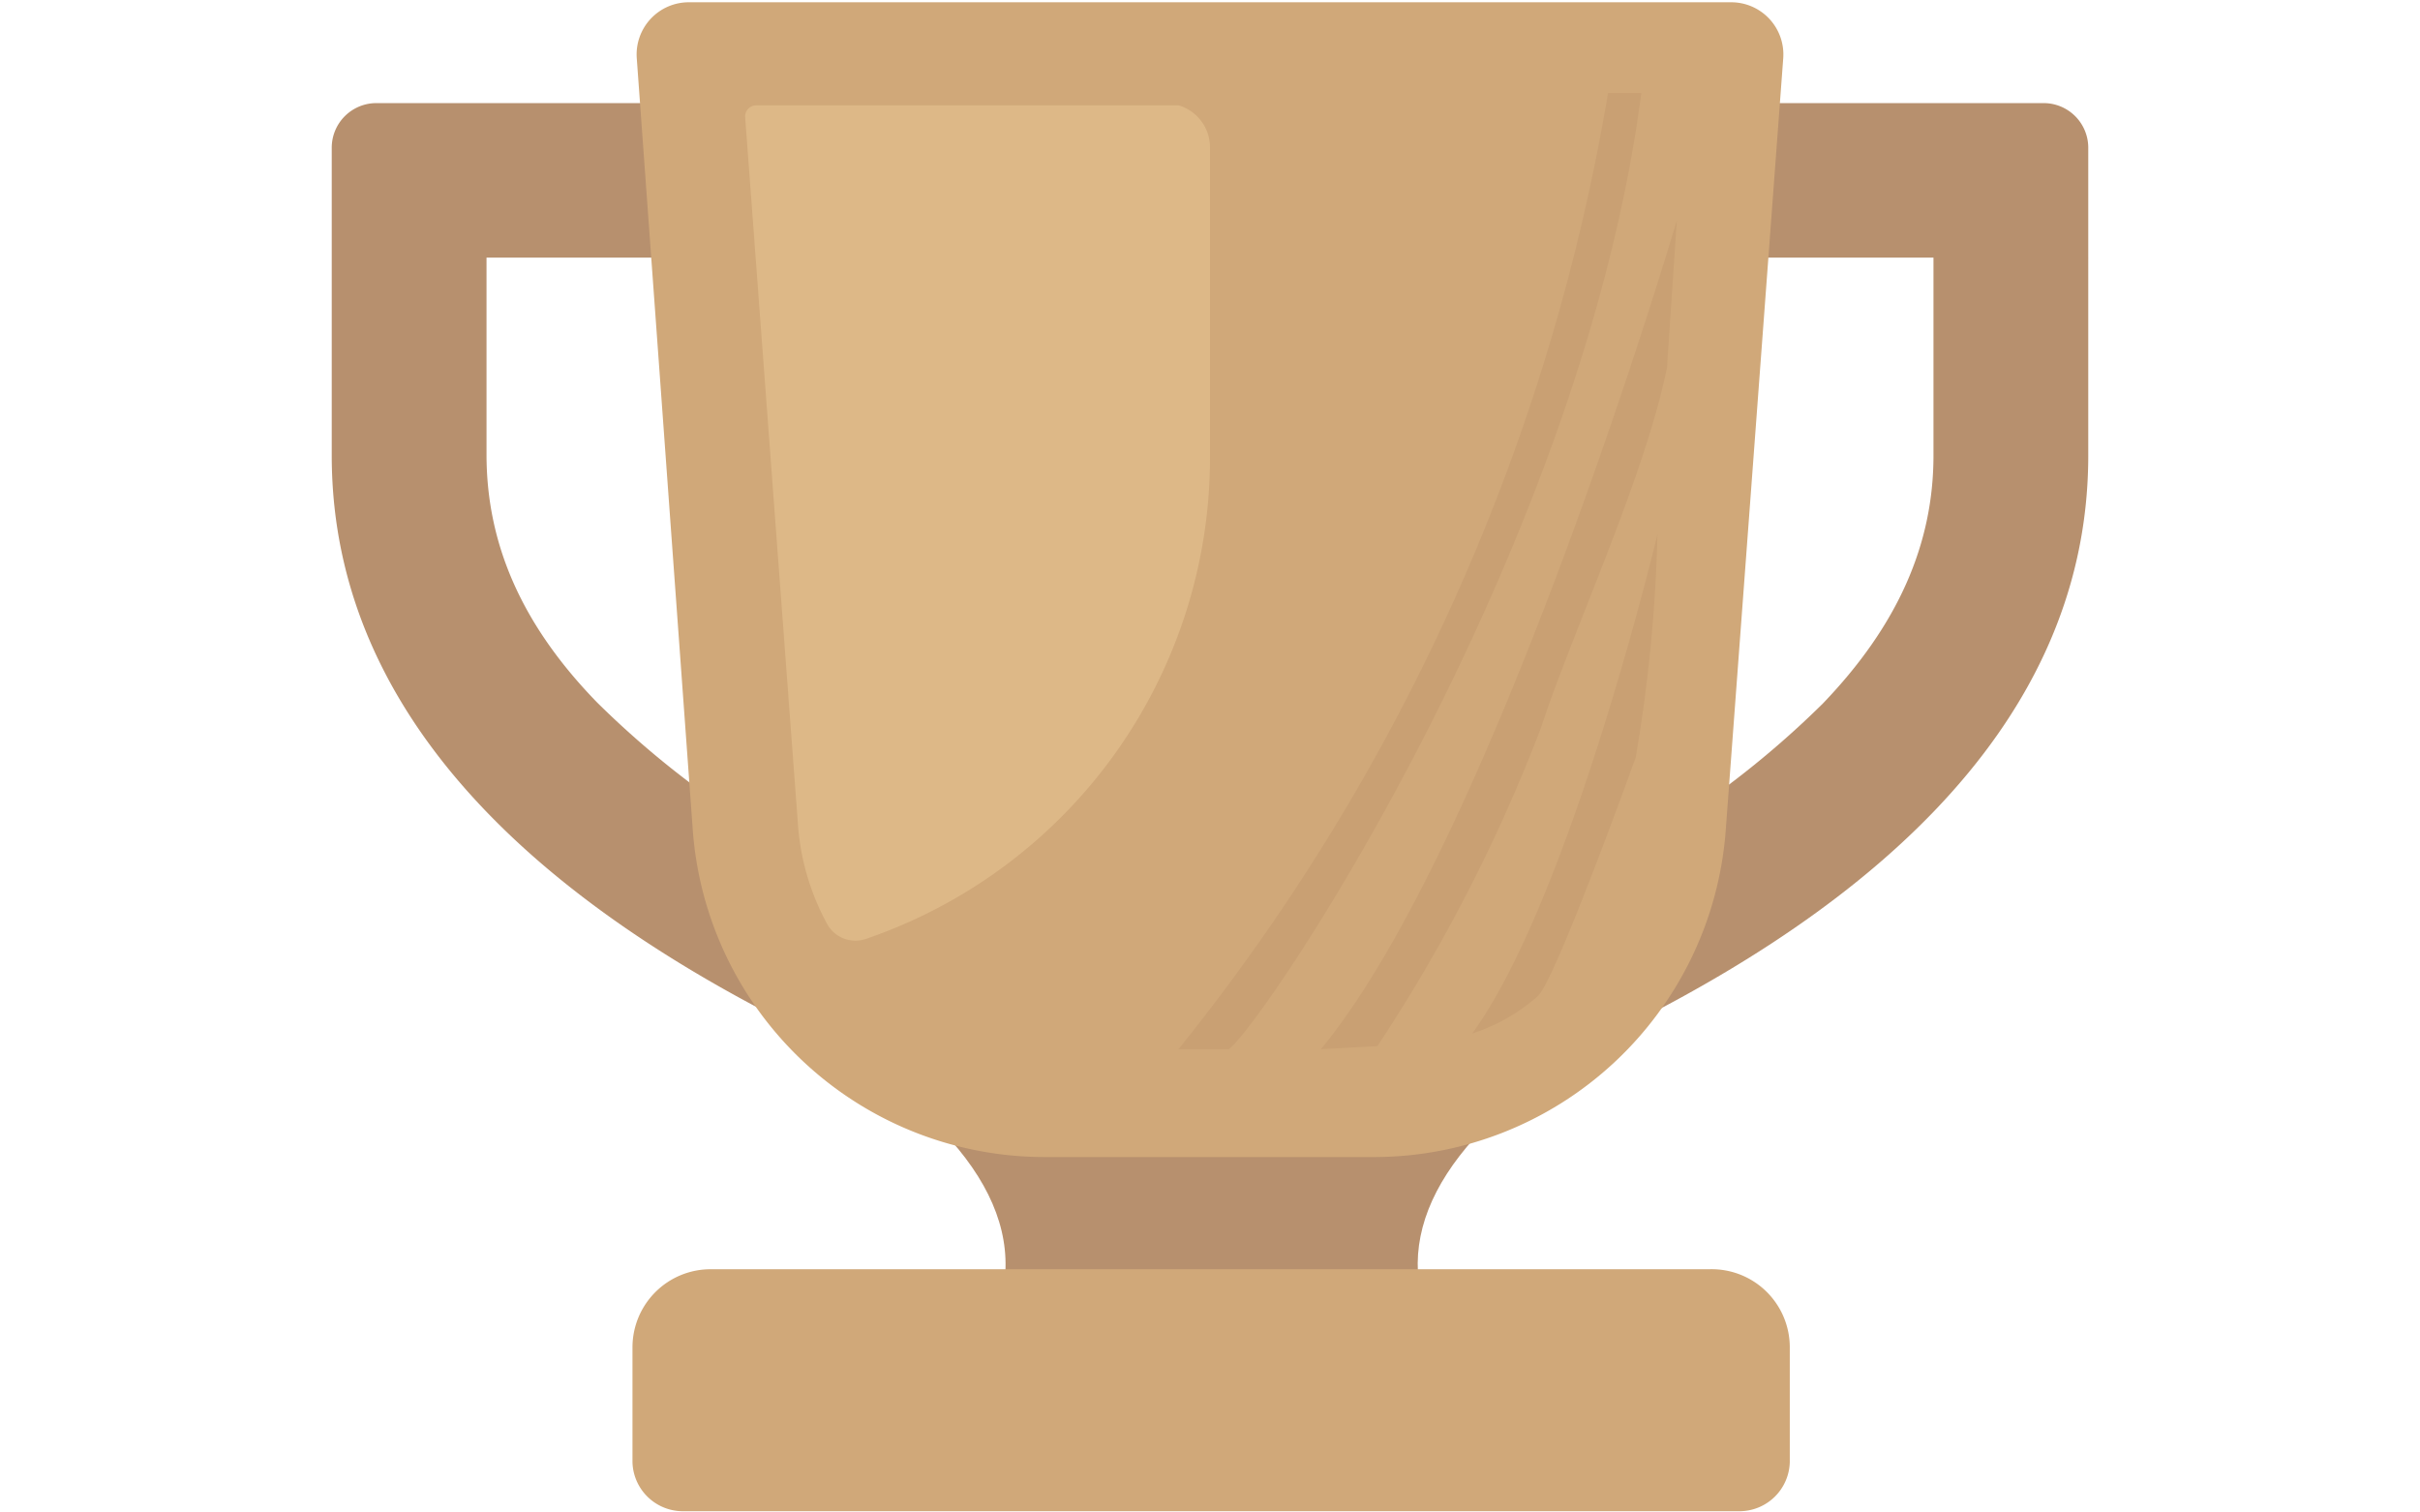
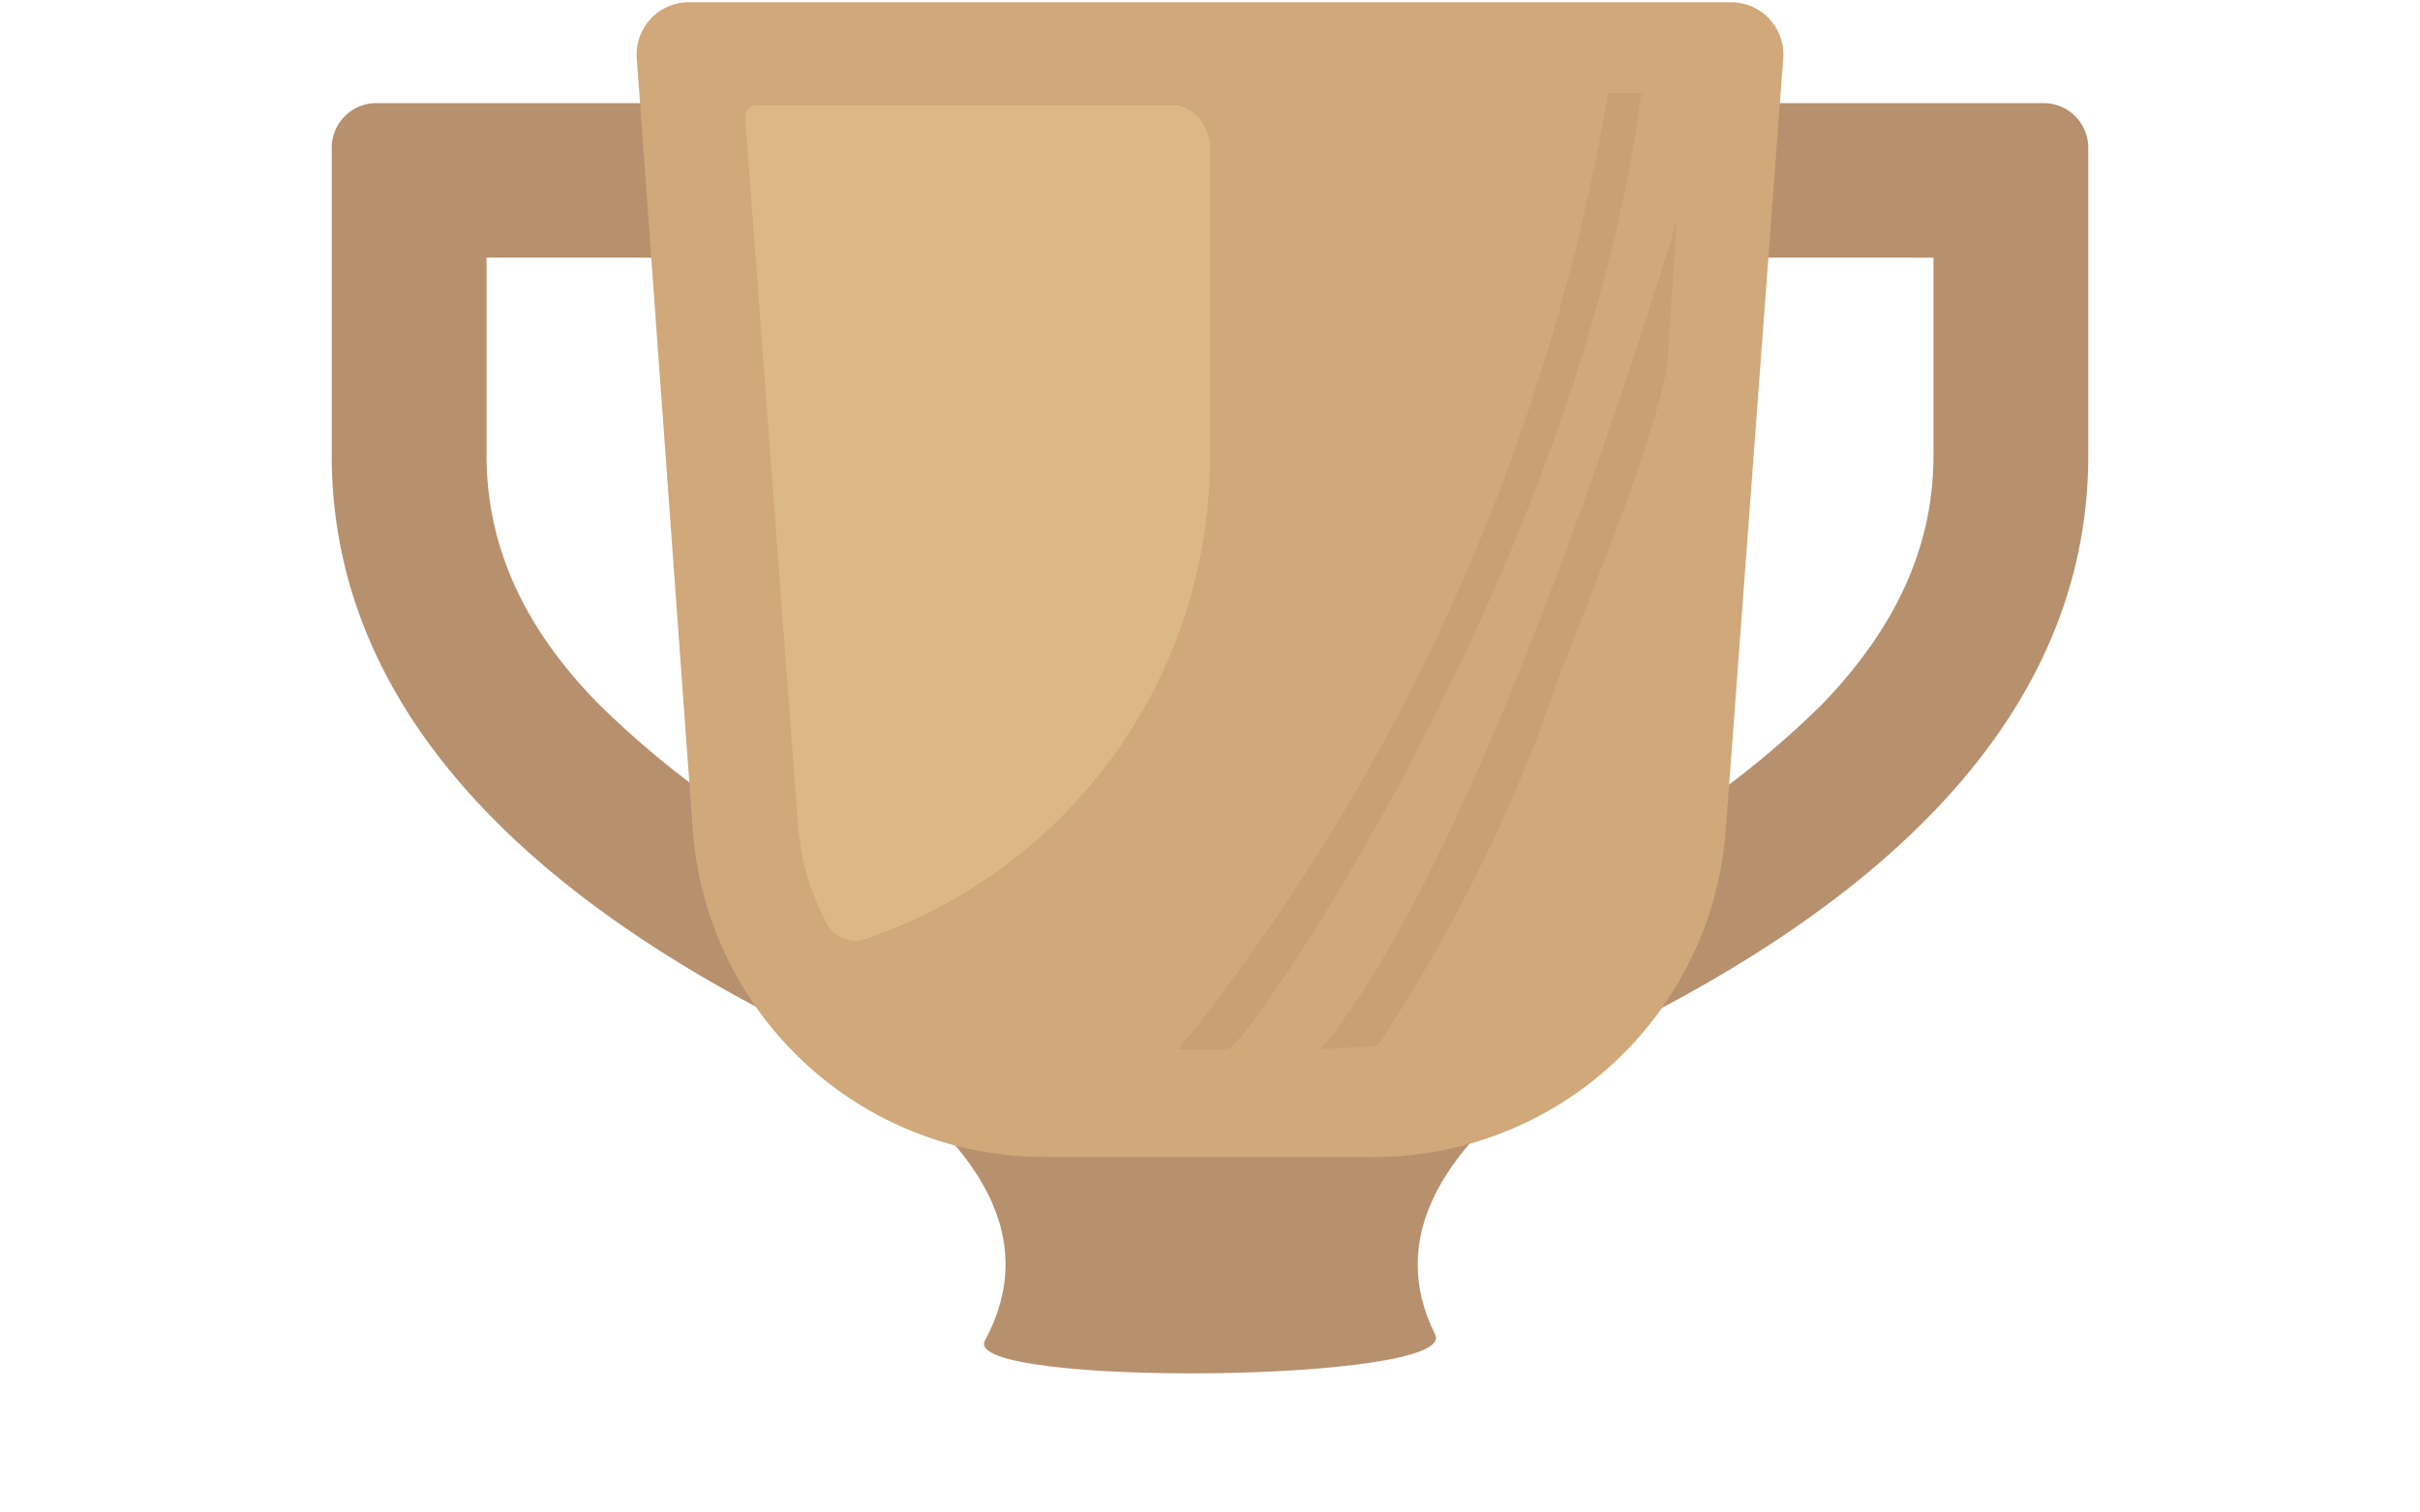
<svg xmlns="http://www.w3.org/2000/svg" data-bbox="13.16 0.09 69.68 59.86" viewBox="0 0 96 60" data-type="color">
  <g>
    <path d="M61.25 10.22H76.7v7.85c0 3.54-1.43 6.76-4.39 9.84a36.88 36.88 0 0 1-9.77 6.92l-1.29-.57v-24m-6.13-6.17v34.15l7.54 3.36c10.65-4.94 20.18-12.39 20.18-23.53V5.85a1.77 1.77 0 0 0-1.77-1.76Z" fill="#b7906e" data-color="1" />
    <path d="M34.75 10.22v24l-1.29.57a36.88 36.88 0 0 1-9.77-6.92c-3-3.08-4.39-6.3-4.39-9.84v-7.81h15.45m6.13-6.13H14.93a1.77 1.77 0 0 0-1.77 1.76v12.22c0 11.14 9.53 18.59 20.18 23.53l7.54-3.36V4.09Z" fill="#b7906e" data-color="1" />
    <path d="M62.8 41.6q-14.73-7.6-29.47 0 8.88 5.79 5.74 11.58c-1 1.85 18.82 1.69 17.86-.24q-2.82-5.67 5.87-11.34Z" fill="#b7906e" data-color="1" />
    <path d="M54.48 45.9h-13a14 14 0 0 1-14-13L25.26 2.31A2.07 2.07 0 0 1 27.32.09h41.36a2.07 2.07 0 0 1 2.06 2.22l-2.28 30.61A14 14 0 0 1 54.48 45.9Z" fill="#d0a879" data-color="2" />
    <path d="M48 18.07V5.85a1.74 1.74 0 0 0-1.24-1.67H30a.44.44 0 0 0-.44.47l2.09 28a9.69 9.69 0 0 0 1.16 4 1.28 1.28 0 0 0 1.53.6A20.18 20.18 0 0 0 48 18.07Z" fill="#ddb887" data-color="3" />
-     <path d="M58.4 41a7.36 7.36 0 0 0 2.6-1.48c.7-.61 3.89-9.48 3.89-9.48a61.09 61.09 0 0 0 .86-8.84S62.3 35.65 58.4 41Z" fill="#c9a073" data-color="4" />
    <path d="M46.75 41.62h2c1.47-1.13 14-19.8 16.36-37.93h-1.32a82.2 82.2 0 0 1-17.04 37.93Z" fill="#c9a073" data-color="4" />
    <path d="m52.4 41.62 2.24-.12a64.67 64.67 0 0 0 6.49-12.63c1.24-3.79 4.14-10 5-14.3l.39-5.83S59.29 33.28 52.4 41.62Z" fill="#c9a073" data-color="4" />
-     <path d="M67.81 50.35H28.19a3.1 3.1 0 0 0-3.1 3.1V58a2 2 0 0 0 2 1.95H69A2 2 0 0 0 71 58v-4.55a3.1 3.1 0 0 0-3.19-3.1Z" fill="#d0a879" data-color="2" />
  </g>
</svg>